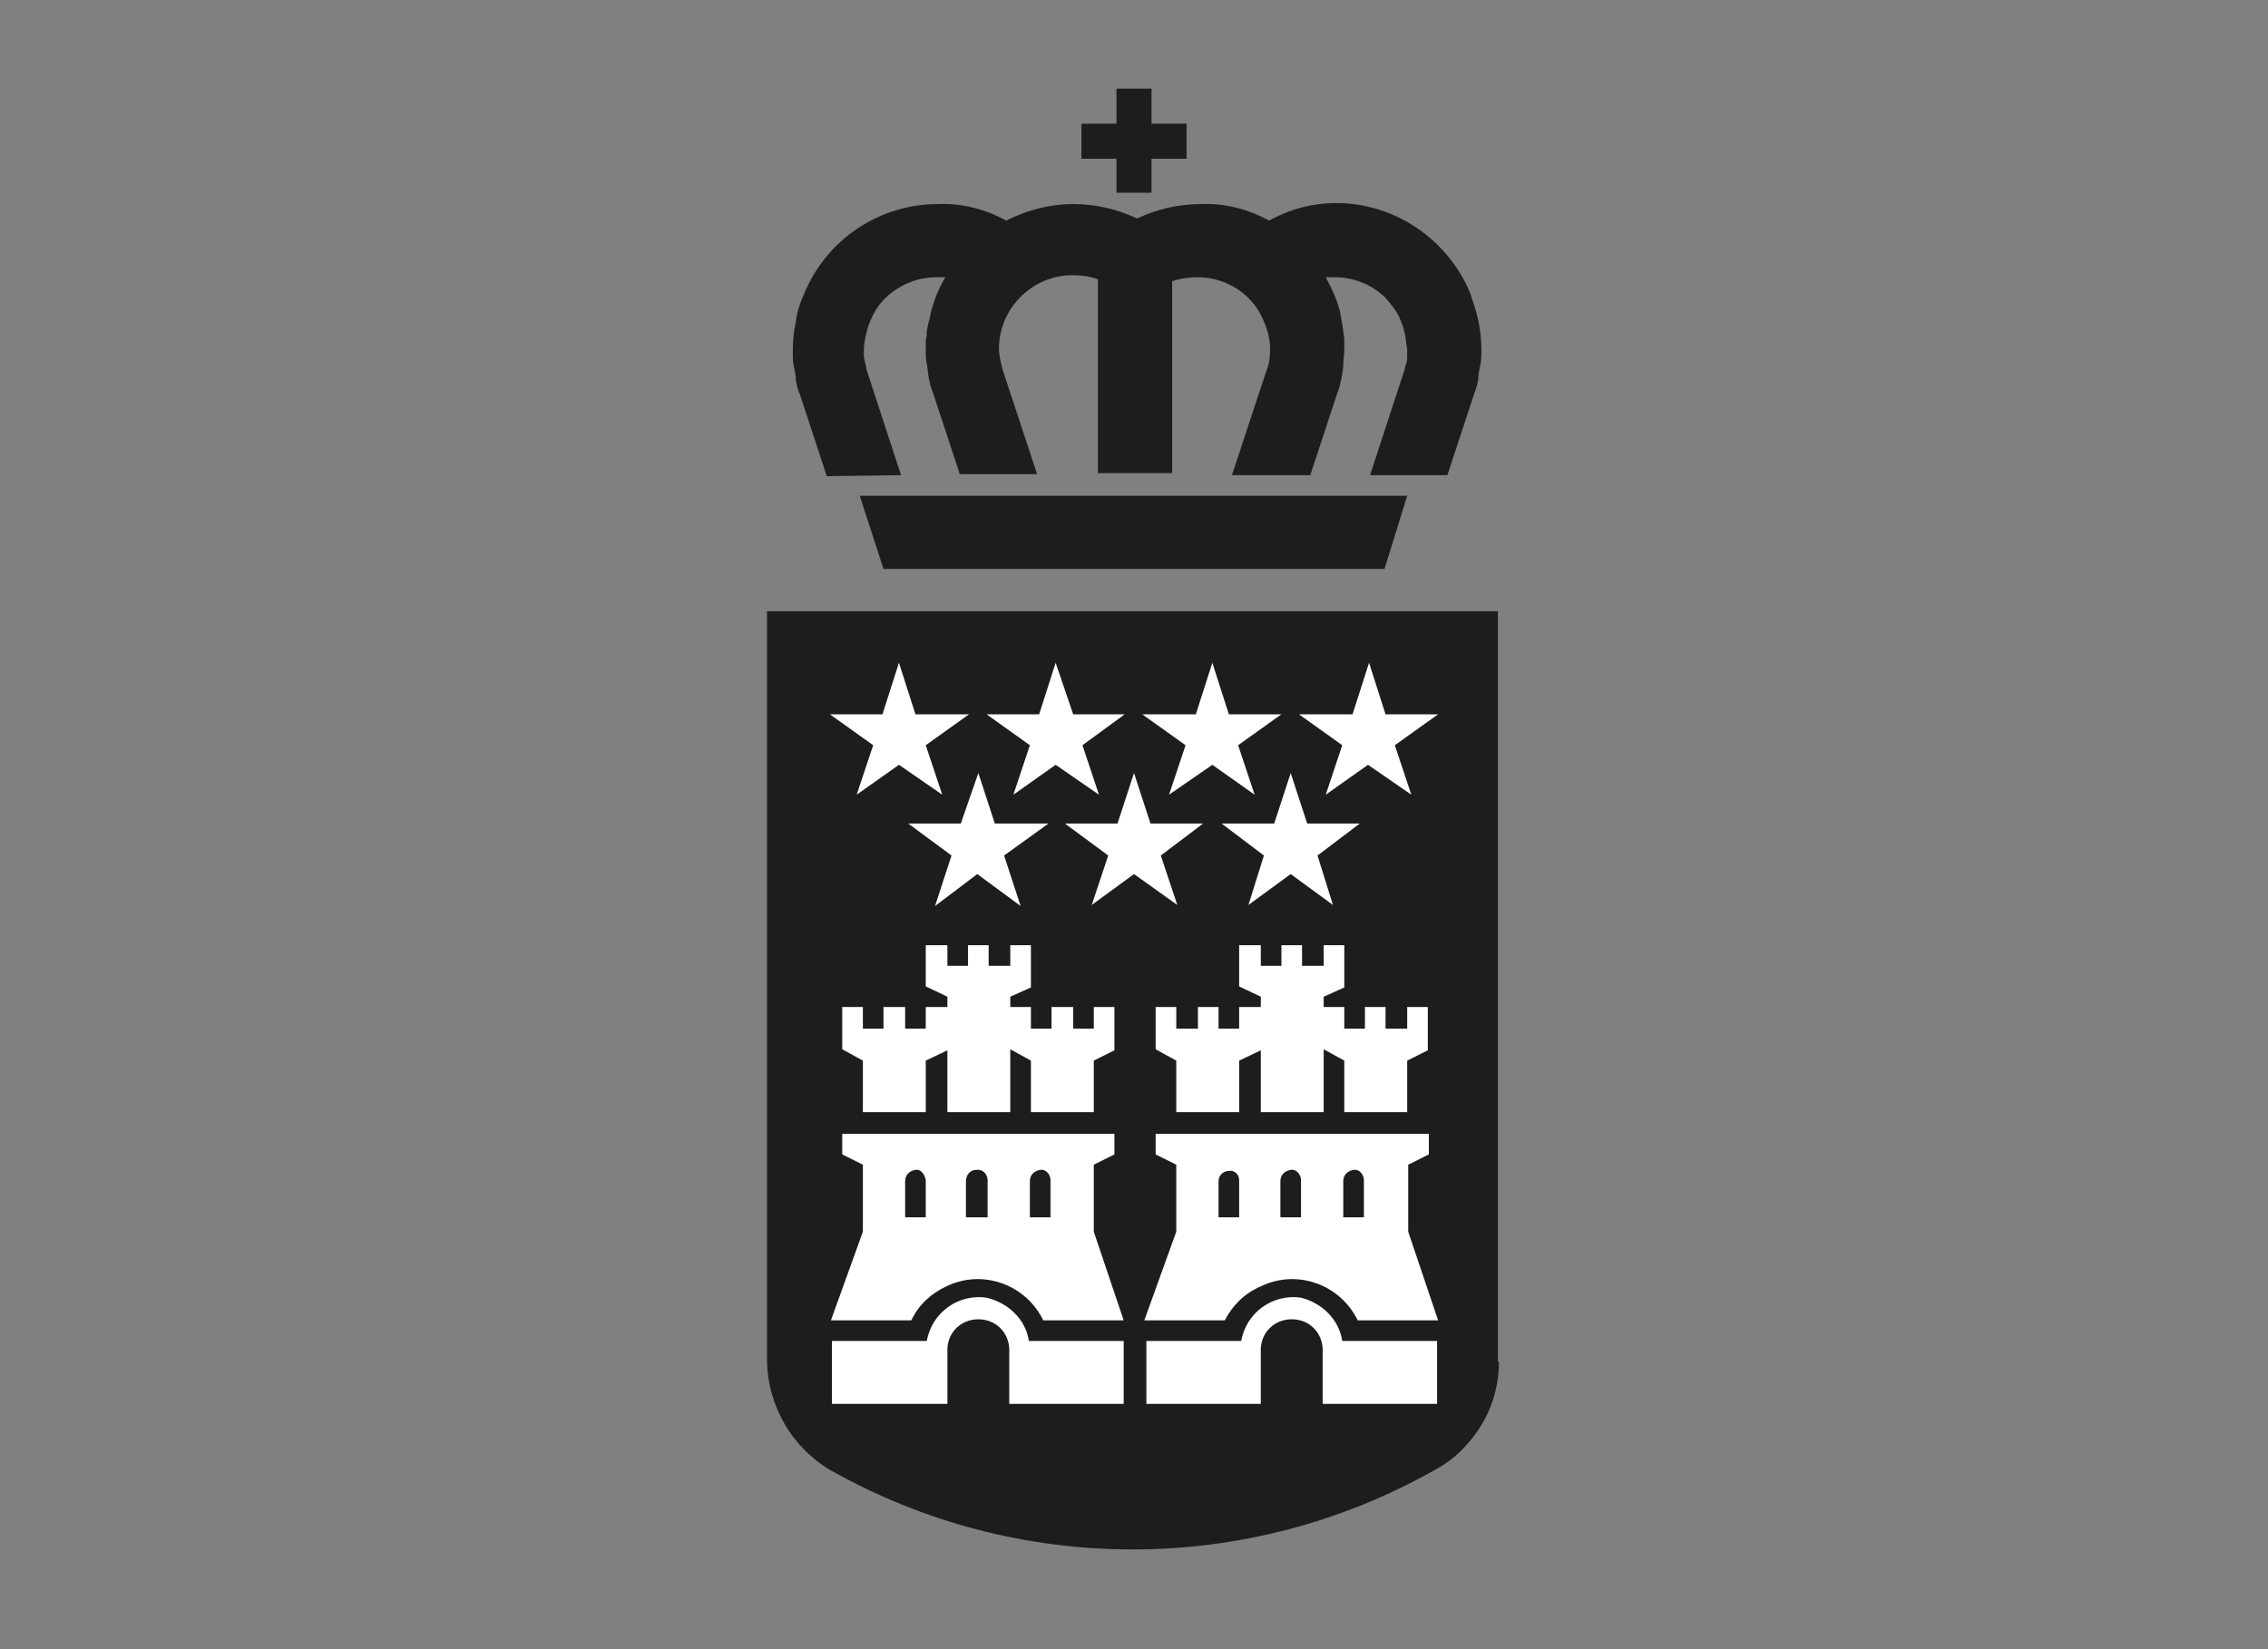
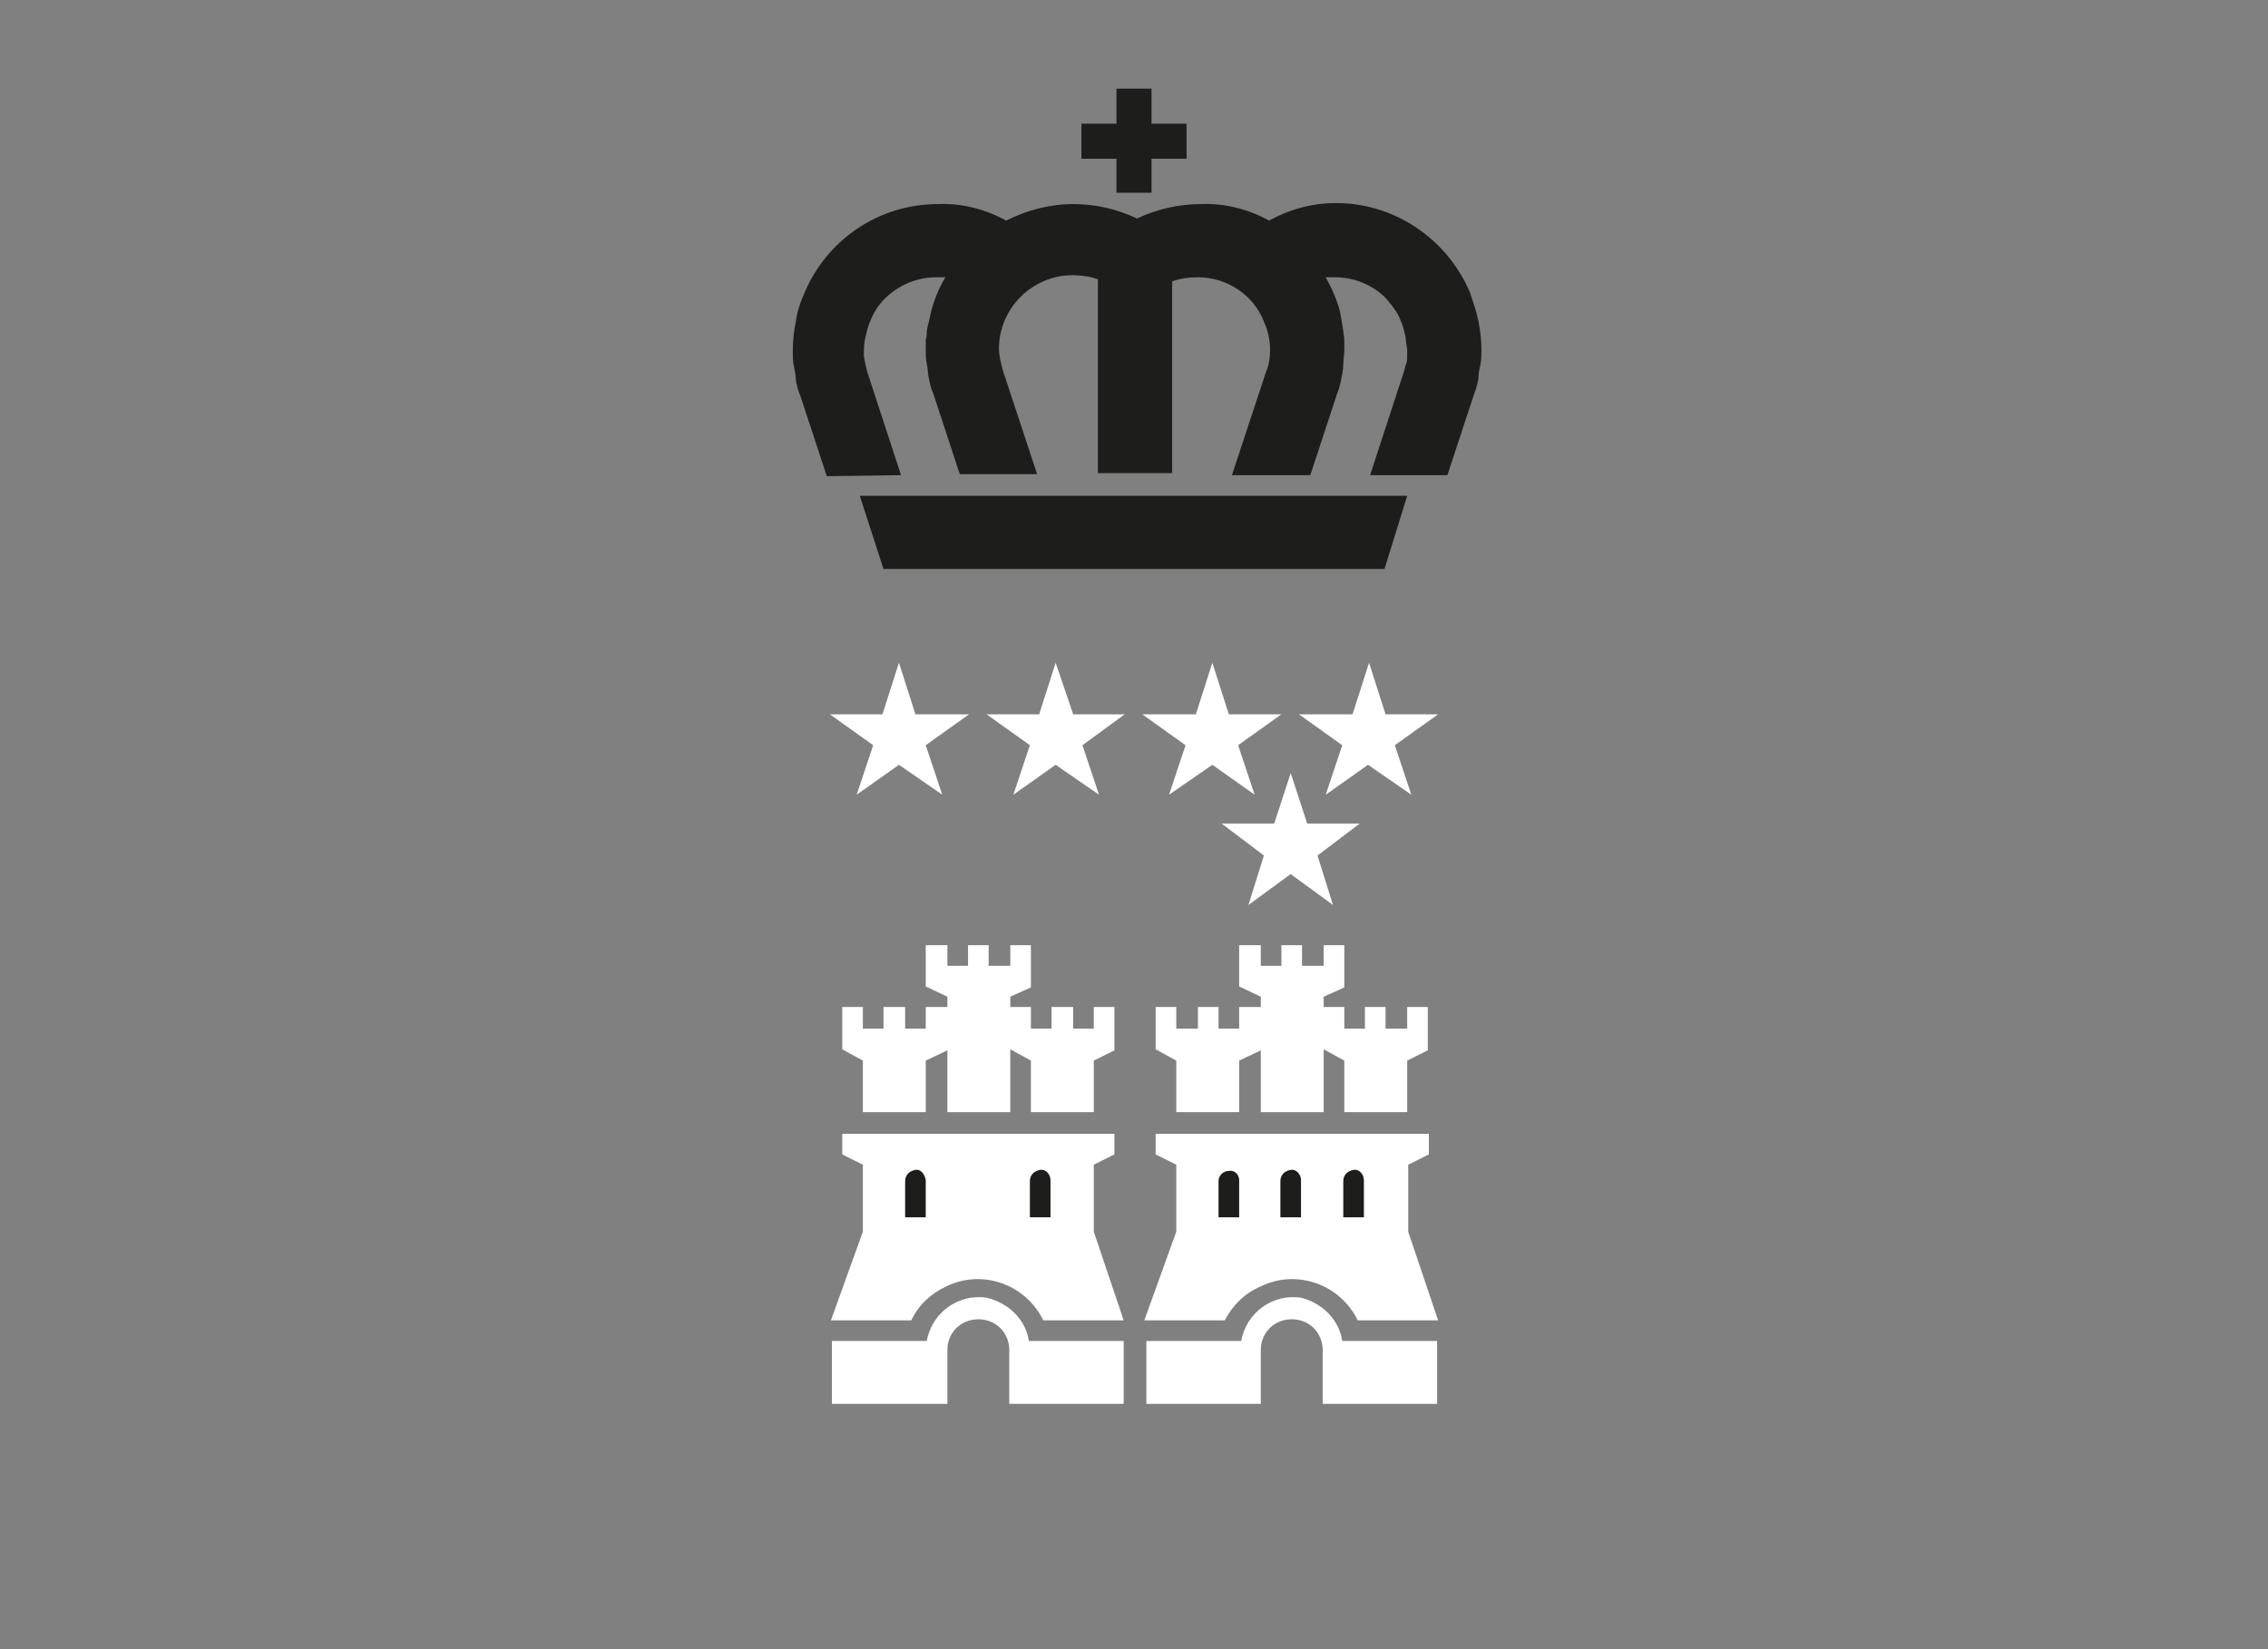
<svg xmlns="http://www.w3.org/2000/svg" version="1.1" id="Capa_1" x="0px" y="0px" viewBox="0 0 220 160" style="enable-background:new 0 0 220 160;" xml:space="preserve">
  <rect x="0" y="0" width="220" height="160" fill="#808080" stroke="none" />
  <style type="text/css">
	.st0{fill:#1D1D1B;}
	.st1{fill:#FFFFFF;}
</style>
  <title>template-trabajos-+++</title>
-   <path class="st0" d="M145.4,132.1c0,2.9-1,5.6-2.9,7.8c-0.9,1.1-2,2-3.3,2.7c-18.2,10.3-40.5,10.3-58.7,0c-3.7-2.2-6-6.2-6.1-10.5  V59.3h70.9V132.1z" />
  <path class="st1" d="M118.8,128.1h-7.8l3.1-8.6V113l-2-1V110h26.5v2l-2,1v6.5l2.9,8.6h-7.8c-1.7-3.5-5.9-5-9.4-3.3  C120.7,125.5,119.6,126.6,118.8,128.1L118.8,128.1z" />
  <polygon class="st0" points="83.4,48.1 136.5,48.1 134.3,55.2 85.7,55.2 83.4,48.1 " />
  <path class="st0" d="M87.4,46.1L84.1,36c-0.1-0.4-0.2-0.9-0.3-1.4c0-0.2,0-0.5,0-0.7c0-0.5,0.1-1,0.2-1.4c0.1-0.4,0.2-0.9,0.4-1.3  c0.3-0.8,0.8-1.6,1.4-2.2c1.3-1.3,3.1-2.1,5-2.1h0.9c-0.6,1-1.1,2.2-1.4,3.4c-0.1,0.6-0.3,1.2-0.4,1.8c0,0.3,0,0.6-0.1,0.9  c0,0.3,0,0.6,0,0.9c0,0.5,0,1,0.1,1.4c0.1,0.4,0.1,1,0.2,1.4c0.1,0.5,0.2,1,0.4,1.4l2.6,7.9h7.5l-3.3-10c-0.2-0.7-0.4-1.5-0.4-2.2  c0-1.9,0.8-3.7,2.1-5c1.3-1.3,3.1-2.1,5-2.1c0.8,0,1.7,0.1,2.5,0.4v18.8h7.2V27.3c0.8-0.3,1.7-0.4,2.5-0.4c2.8,0,5.4,1.7,6.4,4.3  c0.4,0.9,0.6,1.8,0.6,2.7c0,0.8-0.1,1.5-0.4,2.2l-3.3,10h7.6l2.6-7.9c0.2-0.5,0.3-0.9,0.4-1.4c0.1-0.5,0.2-1,0.2-1.4  c0-0.5,0.1-1,0.1-1.4V33c0-0.3-0.1-0.7-0.1-0.9c-0.1-0.6-0.2-1.2-0.3-1.8c-0.3-1.2-0.8-2.3-1.4-3.4h0.9c1.8,0,3.6,0.7,4.9,2  c0.6,0.7,1.2,1.4,1.5,2.3c0.2,0.4,0.3,0.9,0.4,1.3c0.1,0.5,0.1,0.9,0.2,1.4v0.7c0,0.2,0,0.5-0.1,0.7c-0.1,0.2-0.1,0.4-0.2,0.7  l-3.3,10.1h7.5l2.6-7.9c0.2-0.5,0.3-0.9,0.4-1.4c0-0.5,0.1-1,0.2-1.4c0.1-0.5,0.1-1,0.1-1.4c0-1-0.1-1.9-0.3-2.9  c-0.2-0.9-0.5-1.8-0.8-2.7c-2.2-5.2-7.3-8.7-13-8.7c-2.3,0-4.5,0.6-6.5,1.7c-2-1.1-4.3-1.7-6.6-1.6c-2.2,0-4.3,0.5-6.2,1.4  c-1.9-0.9-4-1.4-6.2-1.4c-2.3,0-4.5,0.6-6.5,1.6c-2-1.1-4.3-1.7-6.6-1.6c-5.7,0-10.8,3.4-13,8.7c-0.4,0.9-0.7,1.8-0.8,2.7  c-0.2,0.9-0.3,1.9-0.3,2.9c0,0.5,0,1,0.1,1.4c0.1,0.5,0.2,0.9,0.2,1.4c0.1,0.5,0.2,1,0.4,1.4l2.6,7.9L87.4,46.1z" />
  <polygon class="st0" points="108.3,18.7 111.7,18.7 111.7,15.4 115.1,15.4 115.1,12 111.7,12 111.7,8.6 108.3,8.6 108.3,12   104.9,12 104.9,15.4 108.3,15.4 108.3,18.7 " />
  <polygon class="st1" points="125.2,75 126.8,79.9 131.9,79.9 127.8,83 129.3,87.8 125.2,84.8 121.1,87.8 122.6,83 118.5,79.9   123.6,79.9 125.2,75 " />
-   <polygon class="st1" points="110,75 111.6,79.9 116.7,79.9 112.6,83 114.2,87.8 110,84.8 105.9,87.8 107.5,83 103.3,79.9   108.4,79.9 110,75 " />
-   <polygon class="st1" points="94.9,75 96.5,79.9 101.7,79.9 97.4,83 99,87.9 94.8,84.8 90.7,87.9 92.3,83 88.1,79.9 93.2,79.9   94.9,75 " />
  <polygon class="st1" points="132.8,64.3 134.4,69.3 139.5,69.3 135.3,72.3 136.9,77.1 132.7,74.2 128.6,77.1 130.2,72.3 126,69.3   131.2,69.3 132.8,64.3 " />
  <polygon class="st1" points="117.6,64.3 119.2,69.3 124.3,69.3 120.1,72.3 121.7,77.1 117.6,74.2 113.4,77.1 115,72.3 110.8,69.3   116,69.3 117.6,64.3 " />
  <polygon class="st1" points="102.4,64.3 104.1,69.3 109.1,69.3 105,72.3 106.6,77.1 102.4,74.2 98.3,77.1 99.9,72.3 95.7,69.3   100.8,69.3 102.4,64.3 " />
  <polygon class="st1" points="87.2,64.3 88.8,69.3 94,69.3 89.8,72.3 91.4,77.1 87.2,74.2 83.1,77.1 84.7,72.3 80.5,69.3 85.6,69.3   87.2,64.3 " />
  <path class="st1" d="M99.8,130.1h9.2v6.1H97.9v-5c0.1-1.7-1.1-3.1-2.8-3.2s-3.1,1.1-3.2,2.8c0,0.1,0,0.3,0,0.4v5H80.7v-6.1h9.2  c0.5-2.8,3.1-4.6,5.8-4.2C97.8,126.4,99.5,128,99.8,130.1L99.8,130.1z" />
  <path class="st1" d="M88.4,128.1h-7.8l3.1-8.6V113l-2-1V110h26.4v2l-2,1v6.5l2.9,8.6h-7.8c-1.7-3.5-5.9-5-9.4-3.3  C90.3,125.5,89.1,126.6,88.4,128.1L88.4,128.1z" />
  <path class="st0" d="M101.9,114.5v3.6h-2v-3.5c0-0.6,0.4-1,1-1.1C101.4,113.4,101.9,113.9,101.9,114.5z" />
-   <path class="st0" d="M95.8,114.5v3.6h-2.1v-3.5c0-0.6,0.4-1.1,1-1.1C95.3,113.4,95.8,113.9,95.8,114.5z" />
  <path class="st0" d="M89.8,114.5v3.6h-2v-3.5c0-0.6,0.4-1,1-1.1C89.3,113.4,89.7,113.9,89.8,114.5z" />
  <polygon class="st1" points="98,97.7 100,97.7 100,99.8 102,99.8 102,97.7 104.1,97.7 104.1,99.8 106.1,99.8 106.1,97.7 108.1,97.7   108.1,101.9 106.1,102.9 106.1,107.9 100,107.9 100,102.9 98,101.8 98,107.9 91.9,107.9 91.9,101.9 89.8,102.9 89.8,107.9   83.7,107.9 83.7,102.9 81.7,101.8 81.7,97.7 83.7,97.7 83.7,99.8 85.7,99.8 85.7,97.7 87.8,97.7 87.8,99.8 89.8,99.8 89.8,97.7   91.9,97.7 91.9,96.7 89.8,95.7 89.8,91.7 91.9,91.7 91.9,93.7 93.9,93.7 93.9,91.7 95.9,91.7 95.9,93.7 98,93.7 98,91.7 100,91.7   100,95.8 98,96.7 98,97.7 " />
  <path class="st1" d="M130.2,130.1h9.2v6.1h-11.1v-5c0.1-1.7-1.1-3.1-2.8-3.2c-1.7-0.1-3.1,1.1-3.2,2.8c0,0.1,0,0.3,0,0.4v5h-11.1  v-6.1h9.2c0.5-2.8,3.1-4.6,5.8-4.2C128.2,126.4,129.9,128,130.2,130.1L130.2,130.1z" />
  <path class="st0" d="M132.3,114.5v3.6h-2v-3.5c0-0.6,0.4-1,1-1.1C131.8,113.4,132.3,113.9,132.3,114.5z" />
  <path class="st0" d="M126.2,114.5v3.6h-2v-3.5c0-0.6,0.4-1,1-1.1C125.7,113.4,126.2,113.9,126.2,114.5z" />
-   <path class="st0" d="M120.2,114.5v3.6h-2v-3.5c0-0.6,0.5-1,1-1C119.7,113.5,120.2,113.9,120.2,114.5  C120.2,114.5,120.2,114.5,120.2,114.5L120.2,114.5z" />
+   <path class="st0" d="M120.2,114.5v3.6h-2v-3.5c0-0.6,0.5-1,1-1C119.7,113.5,120.2,113.9,120.2,114.5  C120.2,114.5,120.2,114.5,120.2,114.5L120.2,114.5" />
  <polygon class="st1" points="128.4,97.7 130.4,97.7 130.4,99.8 132.4,99.8 132.4,97.7 134.4,97.7 134.4,99.8 136.5,99.8 136.5,97.7   138.5,97.7 138.5,101.9 136.5,102.9 136.5,107.9 130.4,107.9 130.4,102.9 128.4,101.8 128.4,107.9 122.3,107.9 122.3,101.9   120.2,102.9 120.2,107.9 114.1,107.9 114.1,102.9 112.1,101.8 112.1,97.7 114.1,97.7 114.1,99.8 116.2,99.8 116.2,97.7 118.2,97.7   118.2,99.8 120.2,99.8 120.2,97.7 122.3,97.7 122.3,96.7 120.2,95.7 120.2,91.7 122.3,91.7 122.3,93.7 124.3,93.7 124.3,91.7   126.3,91.7 126.3,93.7 128.4,93.7 128.4,91.7 130.4,91.7 130.4,95.8 128.4,96.7 128.4,97.7 " />
</svg>